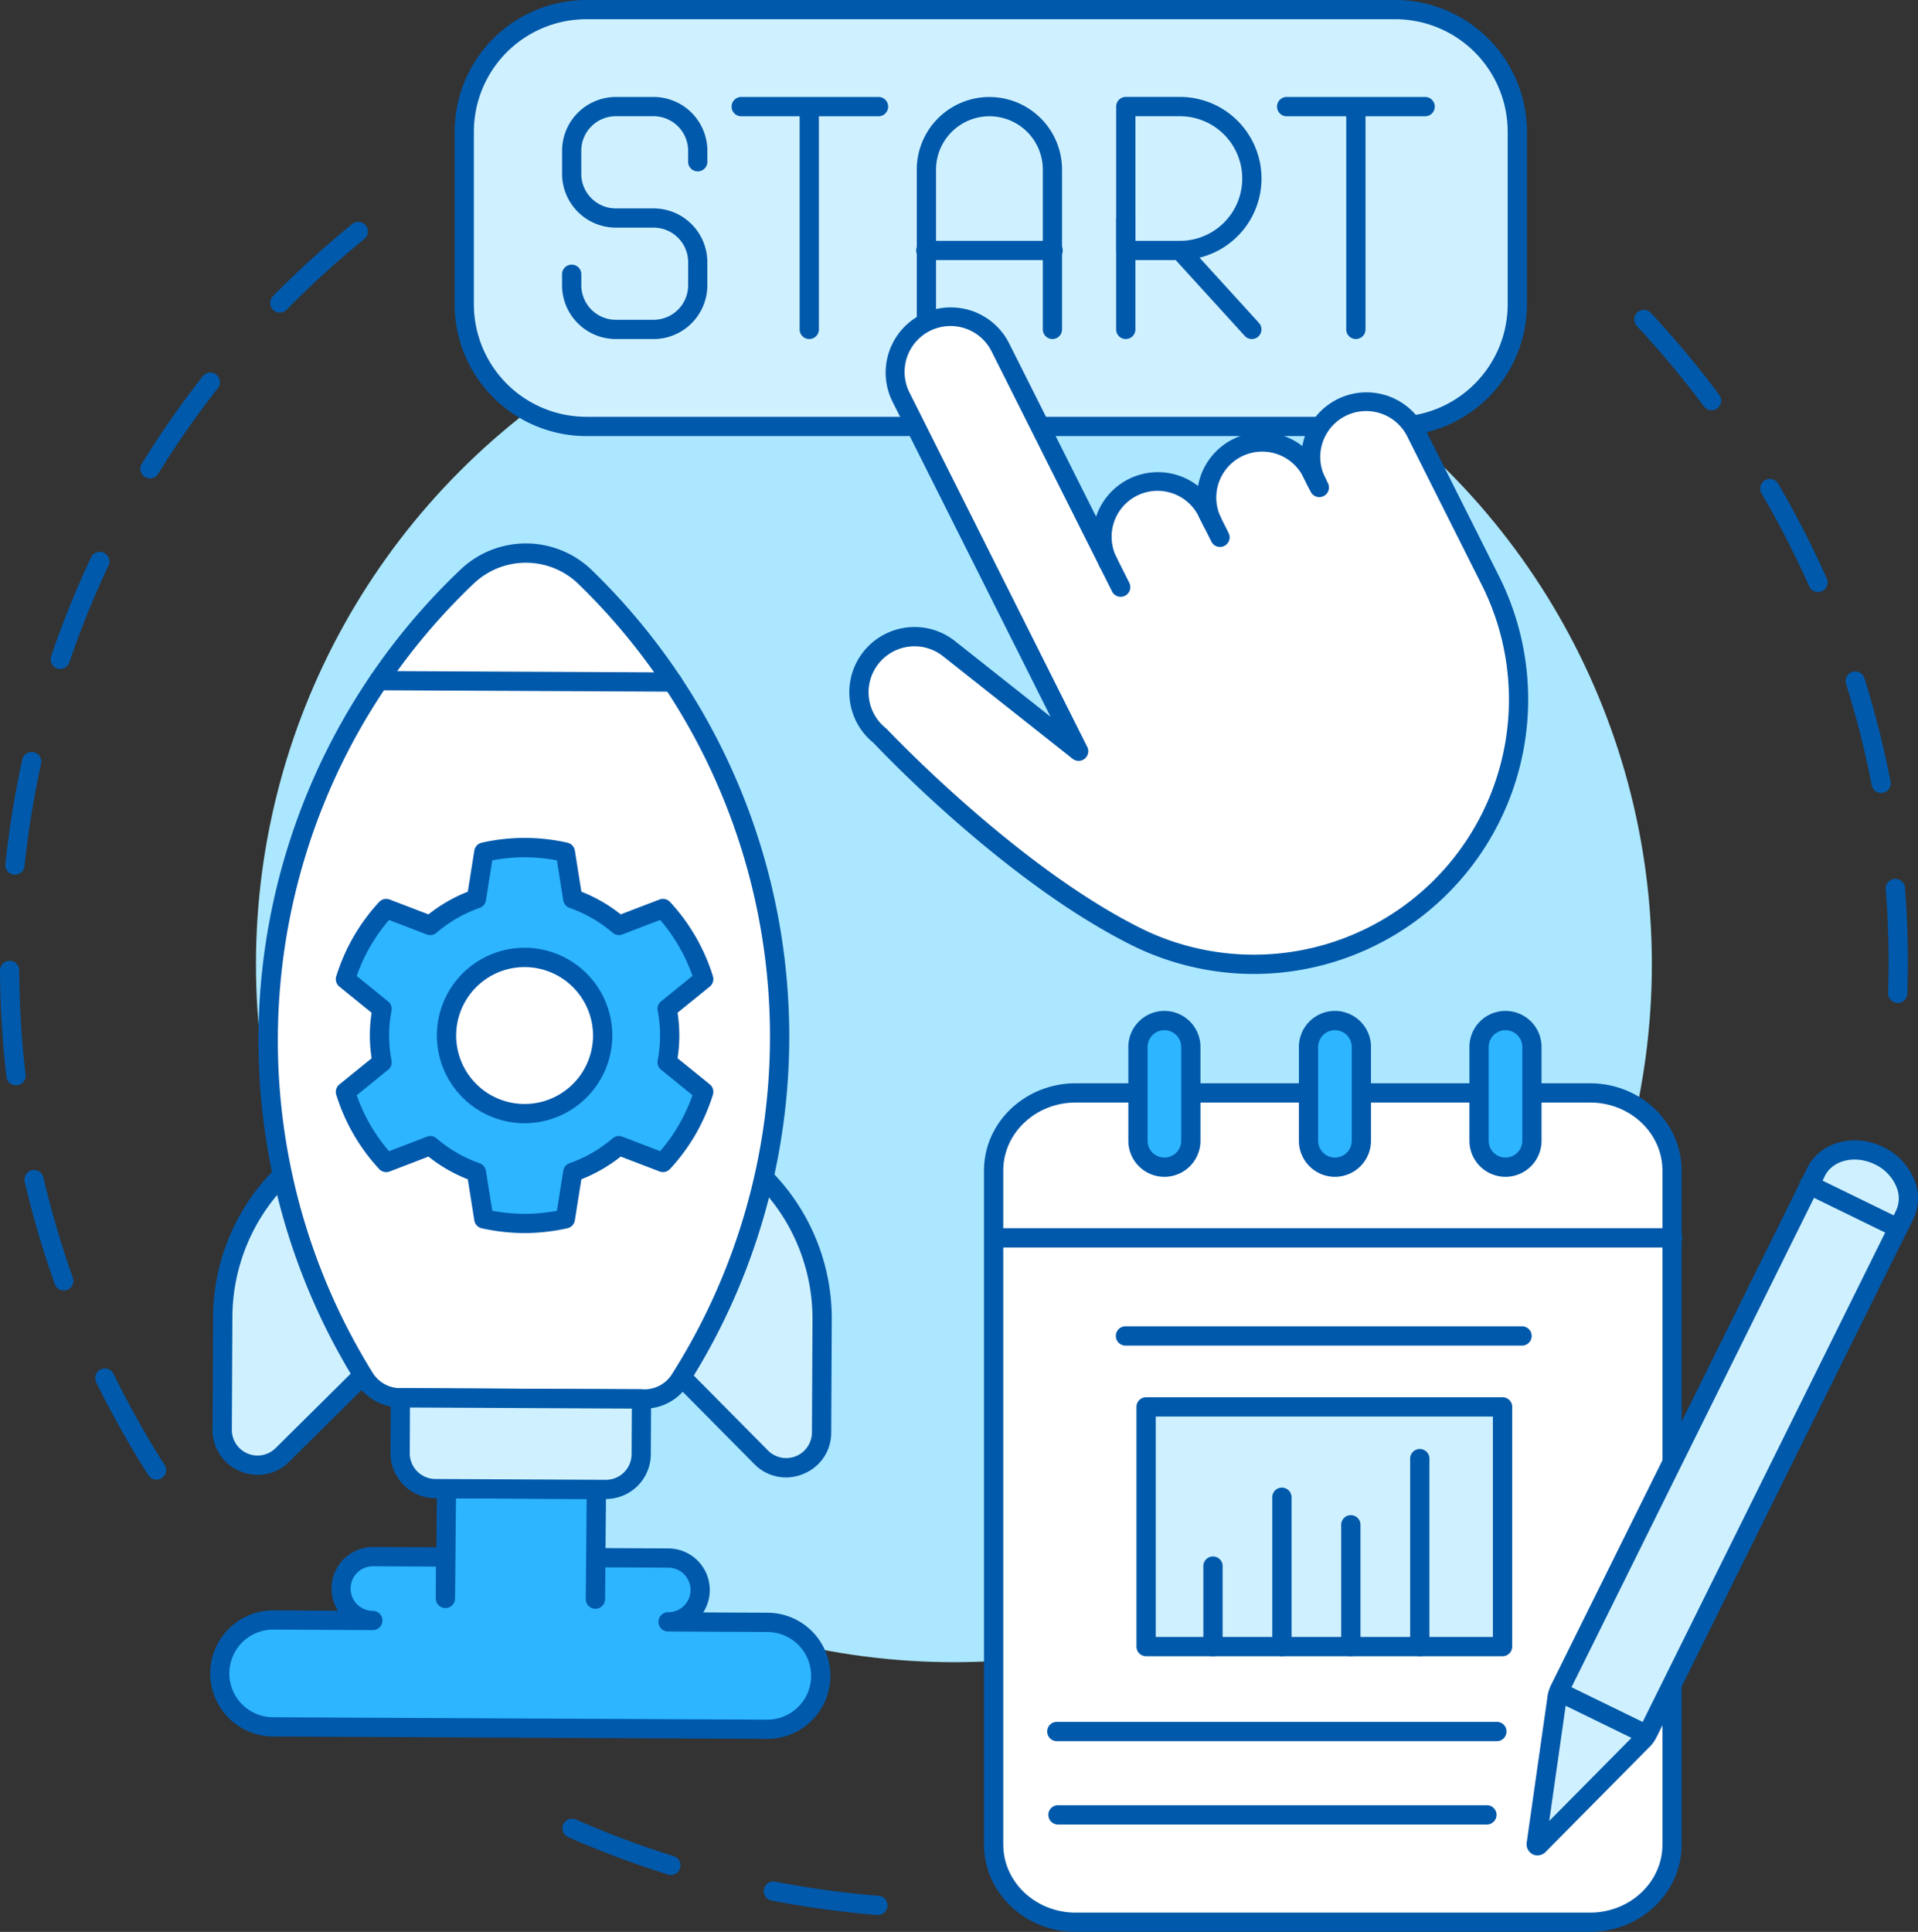
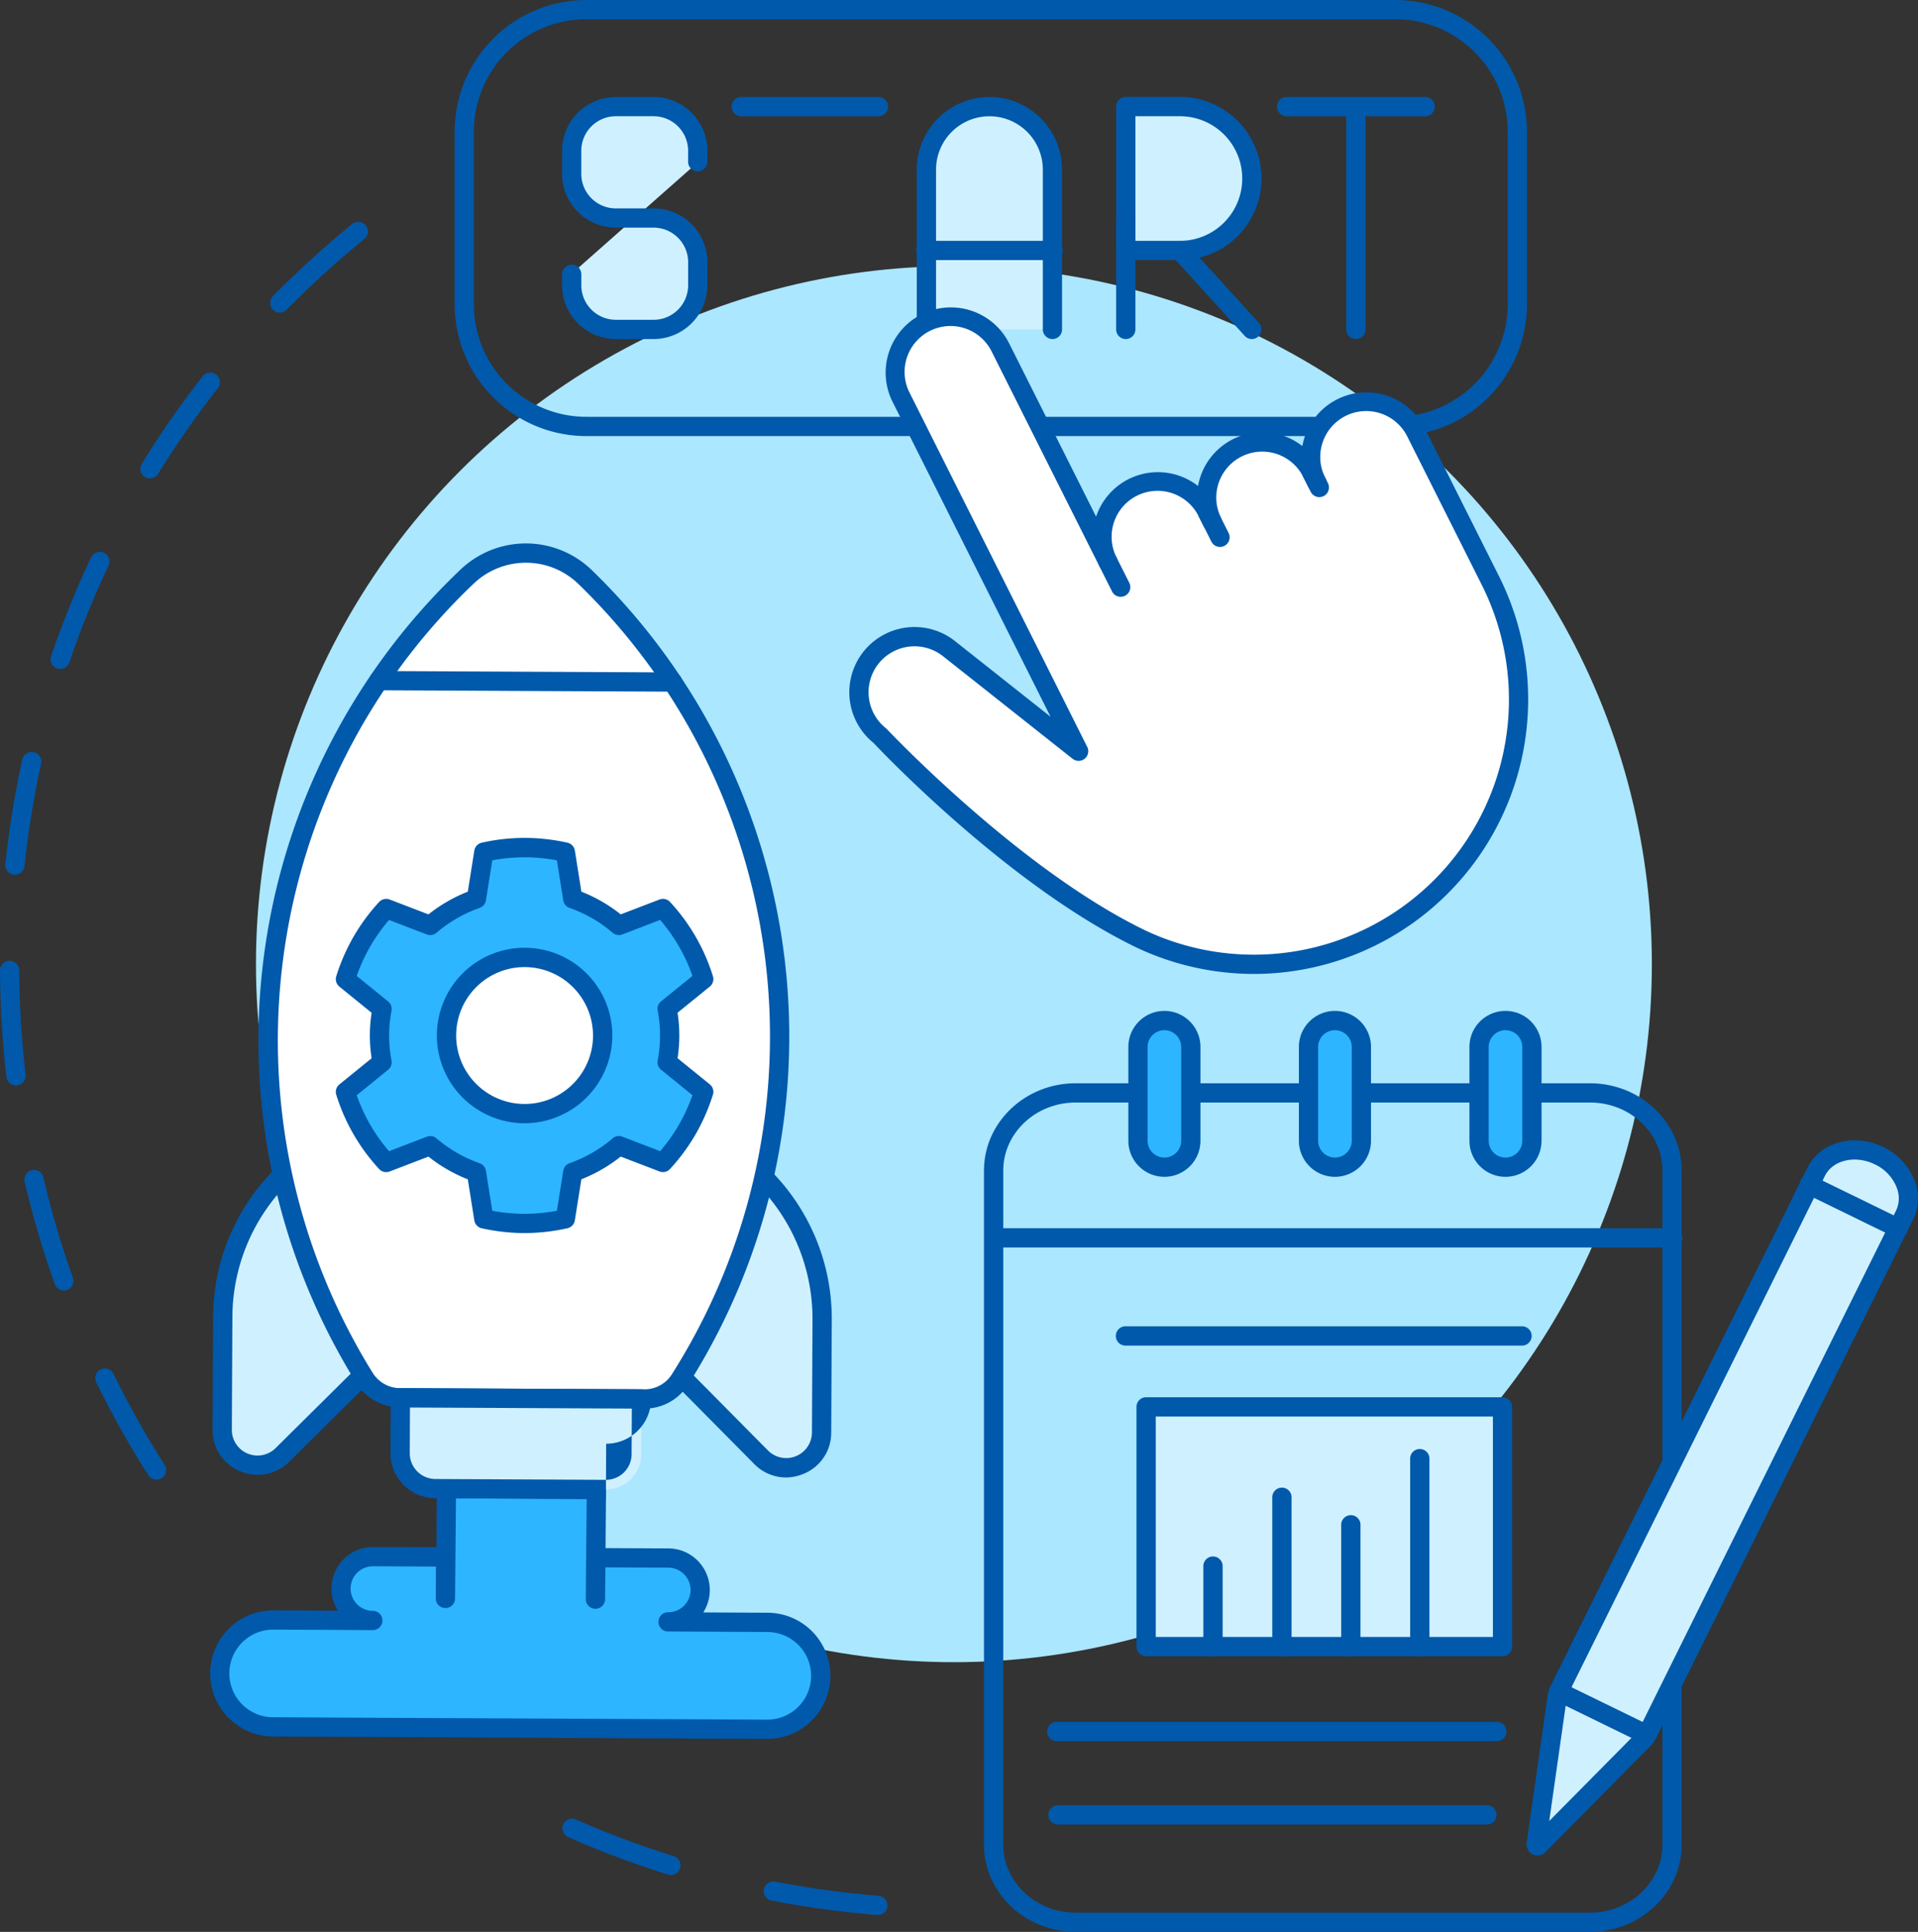
<svg xmlns="http://www.w3.org/2000/svg" id="Group_1411" data-name="Group 1411" width="377.368" height="380.062" viewBox="0 0 377.368 380.062">
  <rect x="0" y="0" width="377.368" height="380.062" fill="#333333" stroke="none" />
  <g id="Group_786" data-name="Group 786" transform="translate(0 43.729)">
    <path id="Path_2553" data-name="Path 2553" d="M1720.682,547.143a1.884,1.884,0,0,1-1.6-.873,187.9,187.9,0,0,1-10.259-18.281,1.891,1.891,0,1,1,3.4-1.664,183.955,183.955,0,0,0,10.055,17.913,1.9,1.9,0,0,1-.58,2.613A1.924,1.924,0,0,1,1720.682,547.143Zm-18.227-37.218a1.906,1.906,0,0,1-1.787-1.255,185.66,185.66,0,0,1-5.914-20.116,1.891,1.891,0,1,1,3.683-.859,181.518,181.518,0,0,0,5.791,19.7,1.9,1.9,0,0,1-1.146,2.422A1.785,1.785,0,0,1,1702.455,509.926Zm-9.421-40.355a1.888,1.888,0,0,1-1.876-1.671,189.36,189.36,0,0,1-1.269-20.928,1.9,1.9,0,0,1,1.883-1.9h.007a1.894,1.894,0,0,1,1.9,1.883,185.2,185.2,0,0,0,1.241,20.505,1.894,1.894,0,0,1-1.658,2.1A1.25,1.25,0,0,1,1693.035,469.57Zm-.2-41.44a1.8,1.8,0,0,1-.2-.014,1.892,1.892,0,0,1-1.685-2.081,188.7,188.7,0,0,1,3.356-20.7,1.9,1.9,0,0,1,3.7.812,185.975,185.975,0,0,0-3.288,20.28A1.909,1.909,0,0,1,1692.83,428.13Zm8.9-40.478a1.861,1.861,0,0,1-.607-.1,1.887,1.887,0,0,1-1.18-2.4,187.291,187.291,0,0,1,7.858-19.434,1.892,1.892,0,1,1,3.424,1.61,183.344,183.344,0,0,0-7.695,19.045A1.91,1.91,0,0,1,1701.725,387.652Zm17.661-37.49a1.86,1.86,0,0,1-.989-.28,1.893,1.893,0,0,1-.621-2.606,188.01,188.01,0,0,1,11.985-17.2,1.895,1.895,0,1,1,2.981,2.34A184.988,184.988,0,0,0,1721,349.268,1.9,1.9,0,0,1,1719.386,350.161Zm25.546-32.613a1.9,1.9,0,0,1-1.357-3.227c2.79-2.845,5.716-5.634,8.69-8.3,2.217-1.985,4.5-3.943,6.808-5.819a1.9,1.9,0,1,1,2.394,2.94c-2.258,1.835-4.5,3.759-6.671,5.7-2.913,2.613-5.778,5.348-8.513,8.138A1.89,1.89,0,0,1,1744.932,317.548Z" transform="translate(-1689.89 -299.775)" fill="#0059ab" />
  </g>
  <g id="Group_787" data-name="Group 787" transform="translate(110.707 357.812)">
    <path id="Path_2554" data-name="Path 2554" d="M1914.208,779.147a1.2,1.2,0,0,1-.157-.007c-1.405-.116-2.824-.246-4.209-.389-5.546-.573-11.119-1.4-16.562-2.449a1.893,1.893,0,0,1,.716-3.718c5.334,1.03,10.8,1.835,16.235,2.4,1.357.143,2.749.266,4.127.382a1.893,1.893,0,0,1-.15,3.779Zm-40.7-7.865a1.846,1.846,0,0,1-.566-.089,186.428,186.428,0,0,1-19.632-7.354,1.894,1.894,0,1,1,1.528-3.465,182.489,182.489,0,0,0,19.236,7.2,1.9,1.9,0,0,1-.566,3.7Z" transform="translate(-1852.183 -760.213)" fill="#0059ab" />
  </g>
  <g id="Group_788" data-name="Group 788" transform="translate(321.567 60.98)">
-     <path id="Path_2555" data-name="Path 2555" d="M2213.115,461.394h-.062a1.9,1.9,0,0,1-1.835-1.951c.061-2,.1-4.025.1-6.023,0-4.836-.191-9.721-.573-14.516a1.9,1.9,0,0,1,3.779-.3c.389,4.9.58,9.884.58,14.816,0,2.033-.034,4.1-.1,6.139A1.886,1.886,0,0,1,2213.115,461.394Zm-3.274-41.31a1.889,1.889,0,0,1-1.855-1.535,181.349,181.349,0,0,0-5.041-19.912,1.894,1.894,0,0,1,3.615-1.132,185.7,185.7,0,0,1,5.143,20.321,1.889,1.889,0,0,1-1.5,2.217A1.342,1.342,0,0,1,2209.841,420.084Zm-12.422-39.523a1.9,1.9,0,0,1-1.733-1.126,183.142,183.142,0,0,0-9.373-18.281,1.894,1.894,0,0,1,3.268-1.917,188.629,188.629,0,0,1,9.57,18.657,1.892,1.892,0,0,1-.962,2.5A1.834,1.834,0,0,1,2197.419,380.56Zm-20.935-35.772a1.9,1.9,0,0,1-1.521-.764c-1.562-2.094-3.186-4.182-4.83-6.207-2.66-3.274-5.464-6.5-8.329-9.57a1.892,1.892,0,1,1,2.769-2.578c2.92,3.138,5.778,6.426,8.5,9.768,1.678,2.067,3.336,4.2,4.925,6.33a1.888,1.888,0,0,1-1.514,3.022Z" transform="translate(-2161.298 -325.064)" fill="#0059ab" />
-   </g>
+     </g>
  <circle id="Ellipse_89" data-name="Ellipse 89" cx="137.322" cy="137.322" r="137.322" transform="translate(50.362 52.361)" fill="#abe7ff" />
  <g id="Group_846" data-name="Group 846" transform="translate(41.358 0)">
    <g id="Group_799" data-name="Group 799" transform="translate(0 106.912)">
      <g id="Group_795" data-name="Group 795">
        <g id="Group_789" data-name="Group 789" transform="translate(0.464 122.347)">
          <path id="Path_2556" data-name="Path 2556" d="M1765.839,574.53a39.692,39.692,0,0,0-11.76,28.009l-.109,22.088a6.955,6.955,0,0,0,11.849,4.973l15.832-15.689Z" transform="translate(-1752.08 -572.638)" fill="#cff1ff" />
          <path id="Path_2557" data-name="Path 2557" d="M1760.1,632.654a8.876,8.876,0,0,1-3.479-.716,8.719,8.719,0,0,1-5.423-8.2l.109-22.088a41.3,41.3,0,0,1,12.326-29.346A1.9,1.9,0,0,1,1766.3,575a37.539,37.539,0,0,0-11.2,26.672l-.109,22.088a5.056,5.056,0,0,0,8.615,3.622l15.833-15.689a1.9,1.9,0,0,1,2.667,2.695l-15.833,15.689A8.753,8.753,0,0,1,1760.1,632.654Z" transform="translate(-1751.2 -571.756)" fill="#0059ab" />
        </g>
        <g id="Group_790" data-name="Group 790" transform="translate(90.906 122.804)">
          <path id="Path_2558" data-name="Path 2558" d="M1902.665,575.2a39.662,39.662,0,0,1,11.487,28.125l-.109,22.088a6.957,6.957,0,0,1-11.9,4.864l-15.587-15.737Z" transform="translate(-1884.668 -573.308)" fill="#cff1ff" />
          <path id="Path_2559" data-name="Path 2559" d="M1906.149,633.371a8.725,8.725,0,0,1-6.228-2.64l-15.587-15.744a1.9,1.9,0,0,1,2.695-2.667l15.587,15.737a5.059,5.059,0,0,0,8.656-3.533l.109-22.088a37.547,37.547,0,0,0-10.942-26.781,1.9,1.9,0,0,1,2.695-2.667,41.307,41.307,0,0,1,12.04,29.462l-.109,22.088a8.713,8.713,0,0,1-5.5,8.145A8.941,8.941,0,0,1,1906.149,633.371Z" transform="translate(-1883.786 -572.426)" fill="#0059ab" />
        </g>
        <g id="Group_791" data-name="Group 791" transform="translate(9.528)">
          <path id="Path_2560" data-name="Path 2560" d="M1841.214,561.61a8.363,8.363,0,0,0,7.087-3.854,125.9,125.9,0,0,0-18.636-157.793,16.785,16.785,0,0,0-23.3-.116,125.907,125.907,0,0,0-20.164,157.609,8.339,8.339,0,0,0,7.047,3.922Z" transform="translate(-1765.371 -393.292)" fill="#fff" />
          <path id="Path_2561" data-name="Path 2561" d="M1840.371,562.608h-.055l-47.955-.232a10.207,10.207,0,0,1-8.65-4.816,127.665,127.665,0,0,1,20.464-159.983,18.652,18.652,0,0,1,25.921.123,127.8,127.8,0,0,1,18.909,160.174A10.149,10.149,0,0,1,1840.371,562.608Zm-23.3-166.415a14.892,14.892,0,0,0-10.287,4.127,124.01,124.01,0,0,0-19.864,155.235,6.4,6.4,0,0,0,5.45,3.029l47.955.232h0a6.371,6.371,0,0,0,5.478-2.981,124,124,0,0,0-18.356-155.419A14.835,14.835,0,0,0,1817.075,396.193Z" transform="translate(-1764.488 -392.4)" fill="#0059ab" />
        </g>
        <g id="Group_792" data-name="Group 792" transform="translate(0 184.062)">
          <path id="Path_2562" data-name="Path 2562" d="M1847.718,712.262l13.227.061a10.515,10.515,0,1,0,.1-21.03l-19.55-.1a6.285,6.285,0,0,0,4.461-1.814,6.285,6.285,0,0,0-4.4-10.744l-14.264-.068-.082,8.158.191-21.6-29.5-.143-.191,21.6.041-8.158-14.264-.068a6.342,6.342,0,0,0-4.461,1.815,6.285,6.285,0,0,0,4.4,10.744l-19.55-.1a10.515,10.515,0,1,0-.1,21.03l13.227.061Z" transform="translate(-1751.407 -663.107)" fill="#2db5ff" />
          <path id="Path_2563" data-name="Path 2563" d="M1860.113,713.35h-.061l-97.185-.471a12.422,12.422,0,0,1-12.347-12.47,12.414,12.414,0,0,1,12.408-12.347h.061l12.654.061a8.18,8.18,0,0,1,1.167-10.164,8.231,8.231,0,0,1,5.8-2.367l12.408.061.1-11.549a1.907,1.907,0,0,1,1.9-1.876l29.5.143a1.869,1.869,0,0,1,1.337.566,1.888,1.888,0,0,1,.546,1.344l-.1,11.535,12.374.061a8.183,8.183,0,0,1,6.849,12.592l12.64.061a12.408,12.408,0,0,1-.055,24.816Zm-97.185-21.5a8.622,8.622,0,0,0-.041,17.245l97.185.471h.041a8.622,8.622,0,0,0,.034-17.245l-19.55-.1h0a1.893,1.893,0,1,1,.02-3.786h0a4.379,4.379,0,0,0,4.413-4.359,4.394,4.394,0,0,0-4.372-4.413l-12.381-.061-.068,6.276a1.9,1.9,0,0,1-1.9,1.876h-.02a1.9,1.9,0,0,1-1.876-1.91l.177-19.693-25.717-.123-.177,19.707a1.892,1.892,0,0,1-1.9,1.876h-.014a1.9,1.9,0,0,1-1.883-1.9l.027-6.262-12.367-.061h-.021a4.418,4.418,0,0,0-3.1,1.276,4.389,4.389,0,0,0,3.083,7.5,1.893,1.893,0,0,1-.014,3.786h-.007l-19.55-.1Z" transform="translate(-1750.52 -662.23)" fill="#0059ab" />
        </g>
        <g id="Group_793" data-name="Group 793" transform="translate(35.471 166.183)">
          <path id="Path_2564" data-name="Path 2564" d="M1805.344,638.81l-.055,10.873a6.955,6.955,0,0,0,6.917,6.992l33.534.164a6.955,6.955,0,0,0,6.985-6.924l.055-10.873Z" transform="translate(-1803.4 -636.907)" fill="#cff1ff" />
-           <path id="Path_2565" data-name="Path 2565" d="M1844.9,657.835h-.041l-33.534-.164a8.861,8.861,0,0,1-8.807-8.9l.055-10.873a1.886,1.886,0,0,1,1.9-1.883l47.436.232a1.9,1.9,0,0,1,1.883,1.9l-.055,10.873a8.838,8.838,0,0,1-8.84,8.806Zm-38.548-18.009-.041,8.977a5.069,5.069,0,0,0,5.034,5.089l33.534.164a5.065,5.065,0,0,0,5.082-5.041l.041-8.977Z" transform="translate(-1802.52 -636.02)" fill="#0059ab" />
+           <path id="Path_2565" data-name="Path 2565" d="M1844.9,657.835h-.041l-33.534-.164a8.861,8.861,0,0,1-8.807-8.9l.055-10.873a1.886,1.886,0,0,1,1.9-1.883l47.436.232a1.9,1.9,0,0,1,1.883,1.9a8.838,8.838,0,0,1-8.84,8.806Zm-38.548-18.009-.041,8.977a5.069,5.069,0,0,0,5.034,5.089l33.534.164a5.065,5.065,0,0,0,5.082-5.041l.041-8.977Z" transform="translate(-1802.52 -636.02)" fill="#0059ab" />
        </g>
        <g id="Group_794" data-name="Group 794" transform="translate(31.29 25.096)">
          <path id="Path_2566" data-name="Path 2566" d="M1799.16,431.96l57.8.28Z" transform="translate(-1797.27 -430.07)" fill="#fff" />
          <path id="Path_2567" data-name="Path 2567" d="M1856.077,433.256h-.007l-57.8-.28a1.893,1.893,0,0,1,.014-3.786h.007l57.8.28a1.893,1.893,0,0,1-.014,3.786Z" transform="translate(-1796.39 -429.19)" fill="#0059ab" />
        </g>
      </g>
      <g id="Group_798" data-name="Group 798" transform="translate(24.715 57.928)">
        <g id="Group_796" data-name="Group 796">
          <path id="Path_2568" data-name="Path 2568" d="M1853.324,517.1a28.263,28.263,0,0,0-.5-5.246l7.2-5.839a36.328,36.328,0,0,0-8.022-13.9l-8.663,3.322a28.452,28.452,0,0,0-9.086-5.239l-1.453-9.168a36.183,36.183,0,0,0-16.044,0L1815.3,490.2a28.577,28.577,0,0,0-9.086,5.239l-8.663-3.322a36.329,36.329,0,0,0-8.022,13.9l7.2,5.839a28.907,28.907,0,0,0-.5,5.246,28.253,28.253,0,0,0,.5,5.246l-7.2,5.839a36.288,36.288,0,0,0,8.022,13.9l8.663-3.322A28.451,28.451,0,0,0,1815.3,544l1.453,9.168a36.183,36.183,0,0,0,16.044,0l1.453-9.168a28.577,28.577,0,0,0,9.086-5.239l8.663,3.322a36.286,36.286,0,0,0,8.022-13.9l-7.2-5.839A28.263,28.263,0,0,0,1853.324,517.1Z" transform="translate(-1787.635 -478.213)" fill="#2db5ff" />
          <path id="Path_2569" data-name="Path 2569" d="M1823.893,555.064a39.38,39.38,0,0,1-8.431-.941,1.9,1.9,0,0,1-1.46-1.555l-1.282-8.077a30.09,30.09,0,0,1-7.742-4.468l-7.633,2.926a1.891,1.891,0,0,1-2.074-.491,38.052,38.052,0,0,1-8.431-14.6,1.89,1.89,0,0,1,.614-2.04l6.344-5.143a28.953,28.953,0,0,1,0-8.95l-6.344-5.143a1.89,1.89,0,0,1-.614-2.04,38.147,38.147,0,0,1,8.431-14.611,1.906,1.906,0,0,1,2.074-.491l7.633,2.926a30.287,30.287,0,0,1,7.742-4.468l1.282-8.077a1.9,1.9,0,0,1,1.46-1.555,38.228,38.228,0,0,1,16.862,0,1.9,1.9,0,0,1,1.46,1.555l1.282,8.077a30.087,30.087,0,0,1,7.742,4.468l7.633-2.926a1.891,1.891,0,0,1,2.074.491,38.053,38.053,0,0,1,8.431,14.6,1.89,1.89,0,0,1-.614,2.04l-6.344,5.143a28.953,28.953,0,0,1,0,8.95l6.344,5.143a1.89,1.89,0,0,1,.614,2.04,39.41,39.41,0,0,1-3.4,7.776,38.608,38.608,0,0,1-5.034,6.828,1.893,1.893,0,0,1-2.074.491l-7.633-2.926a30.287,30.287,0,0,1-7.742,4.468l-1.282,8.077a1.9,1.9,0,0,1-1.46,1.555A39.06,39.06,0,0,1,1823.893,555.064Zm-6.358-4.386a35.092,35.092,0,0,0,6.358.6,34.428,34.428,0,0,0,6.358-.6l1.248-7.872a1.891,1.891,0,0,1,1.241-1.487,26.513,26.513,0,0,0,8.479-4.891,1.889,1.889,0,0,1,1.91-.327l7.435,2.851a34.026,34.026,0,0,0,6.358-11.01l-6.18-5.014a1.89,1.89,0,0,1-.669-1.821,25.794,25.794,0,0,0,0-9.809,1.884,1.884,0,0,1,.669-1.814l6.18-5.014a34.027,34.027,0,0,0-6.358-11.01l-7.435,2.851a1.9,1.9,0,0,1-1.91-.327,26.458,26.458,0,0,0-8.479-4.891,1.9,1.9,0,0,1-1.241-1.487l-1.248-7.872a35.033,35.033,0,0,0-6.358-.6,34.376,34.376,0,0,0-6.358.6l-1.248,7.872a1.891,1.891,0,0,1-1.241,1.487,26.51,26.51,0,0,0-8.479,4.891,1.907,1.907,0,0,1-1.91.334l-7.435-2.851a34.154,34.154,0,0,0-6.358,11.017l6.18,5.014a1.883,1.883,0,0,1,.668,1.814,25.794,25.794,0,0,0,0,9.809,1.883,1.883,0,0,1-.668,1.814l-6.18,5.014a34.026,34.026,0,0,0,6.358,11.01l7.435-2.851a1.889,1.889,0,0,1,1.91.327,26.585,26.585,0,0,0,8.479,4.891,1.9,1.9,0,0,1,1.241,1.487Z" transform="translate(-1786.752 -477.32)" fill="#0059ab" />
        </g>
        <g id="Group_797" data-name="Group 797" transform="translate(19.883 21.617)">
          <circle id="Ellipse_90" data-name="Ellipse 90" cx="15.362" cy="15.362" r="15.362" transform="translate(1.896 1.903)" fill="#fff" />
          <path id="Path_2570" data-name="Path 2570" d="M1833.158,543.526a17.258,17.258,0,1,1,17.258-17.258A17.278,17.278,0,0,1,1833.158,543.526Zm0-30.717a13.465,13.465,0,1,0,13.465,13.465A13.48,13.48,0,0,0,1833.158,512.81Z" transform="translate(-1815.9 -509.01)" fill="#0059ab" />
        </g>
      </g>
    </g>
    <g id="Group_823" data-name="Group 823" transform="translate(48.091)">
      <g id="Group_816" data-name="Group 816">
        <g id="Group_800" data-name="Group 800">
-           <path id="Path_2571" data-name="Path 2571" d="M2006.965,320.444H1847.808a24.015,24.015,0,0,1-24.018-24.018V262.448a24.015,24.015,0,0,1,24.018-24.018h159.157a24.015,24.015,0,0,1,24.018,24.018v33.977A24.015,24.015,0,0,1,2006.965,320.444Z" transform="translate(-1821.9 -236.547)" fill="#cff1ff" />
          <path id="Path_2572" data-name="Path 2572" d="M2006.085,321.463H1846.928a25.939,25.939,0,0,1-25.908-25.908V261.578a25.939,25.939,0,0,1,25.908-25.908h159.157A25.945,25.945,0,0,1,2032,261.578v33.977A25.94,25.94,0,0,1,2006.085,321.463Zm-159.157-82.014a22.149,22.149,0,0,0-22.122,22.122v33.977a22.149,22.149,0,0,0,22.122,22.122h159.157a22.148,22.148,0,0,0,22.122-22.122V261.571a22.148,22.148,0,0,0-22.122-22.122H1846.928Z" transform="translate(-1821.02 -235.67)" fill="#0059ab" />
        </g>
        <g id="Group_815" data-name="Group 815" transform="translate(21.133 19.073)">
          <g id="Group_801" data-name="Group 801" transform="translate(0 0.007)">
            <path id="Path_2573" data-name="Path 2573" d="M1854.78,299.3v2.272a8.684,8.684,0,0,0,8.684,8.684h7.428a8.684,8.684,0,0,0,8.684-8.684v-4.543a8.684,8.684,0,0,0-8.684-8.684h-7.428a8.684,8.684,0,0,1-8.684-8.684v-4.543a8.684,8.684,0,0,1,8.684-8.684h7.428a8.684,8.684,0,0,1,8.684,8.684v2.272Z" transform="translate(-1852.884 -264.527)" fill="#cff1ff" />
            <path id="Path_2574" data-name="Path 2574" d="M1870.009,311.26h-7.429A10.594,10.594,0,0,1,1852,300.68v-2.272a1.9,1.9,0,0,1,3.793,0v2.272a6.8,6.8,0,0,0,6.794,6.794h7.429a6.8,6.8,0,0,0,6.794-6.794v-4.543a6.8,6.8,0,0,0-6.794-6.794h-7.429a10.594,10.594,0,0,1-10.58-10.58V274.22a10.594,10.594,0,0,1,10.58-10.58h7.429a10.594,10.594,0,0,1,10.58,10.58v2.272a1.9,1.9,0,0,1-3.793,0V274.22a6.8,6.8,0,0,0-6.794-6.794h-7.429a6.8,6.8,0,0,0-6.794,6.794v4.543a6.8,6.8,0,0,0,6.794,6.794h7.429a10.594,10.594,0,0,1,10.58,10.58v4.543A10.59,10.59,0,0,1,1870.009,311.26Z" transform="translate(-1852 -263.64)" fill="#0059ab" />
          </g>
          <g id="Group_804" data-name="Group 804" transform="translate(33.248 0.007)">
            <g id="Group_802" data-name="Group 802">
              <path id="Path_2575" data-name="Path 2575" d="M1903.51,266.42h0Z" transform="translate(-1901.62 -264.524)" fill="#fff" />
              <path id="Path_2576" data-name="Path 2576" d="M1929.642,267.433h-27.006a1.9,1.9,0,0,1,0-3.793h27.006a1.9,1.9,0,1,1,0,3.793Z" transform="translate(-1900.74 -263.64)" fill="#0059ab" />
            </g>
            <g id="Group_803" data-name="Group 803" transform="translate(13.5)">
              <path id="Path_2577" data-name="Path 2577" d="M1923.31,266.42v0Z" transform="translate(-1921.414 -264.524)" fill="#fff" />
-               <path id="Path_2578" data-name="Path 2578" d="M1922.426,311.26a1.9,1.9,0,0,1-1.9-1.9V265.536a1.9,1.9,0,0,1,3.793,0v43.828A1.9,1.9,0,0,1,1922.426,311.26Z" transform="translate(-1920.53 -263.64)" fill="#0059ab" />
            </g>
          </g>
          <g id="Group_807" data-name="Group 807" transform="translate(140.794 0.007)">
            <g id="Group_805" data-name="Group 805">
              <path id="Path_2579" data-name="Path 2579" d="M2061.18,266.42h0Z" transform="translate(-2059.284 -264.524)" fill="#fff" />
              <path id="Path_2580" data-name="Path 2580" d="M2087.3,267.433H2060.3a1.9,1.9,0,1,1,0-3.793H2087.3a1.9,1.9,0,1,1,0,3.793Z" transform="translate(-2058.4 -263.64)" fill="#0059ab" />
            </g>
            <g id="Group_806" data-name="Group 806" transform="translate(13.5)">
              <path id="Path_2581" data-name="Path 2581" d="M2080.97,266.42v0Z" transform="translate(-2079.074 -264.524)" fill="#fff" />
              <path id="Path_2582" data-name="Path 2582" d="M2080.086,311.26a1.9,1.9,0,0,1-1.9-1.9V265.536a1.9,1.9,0,0,1,3.793,0v43.828A1.892,1.892,0,0,1,2080.086,311.26Z" transform="translate(-2078.19 -263.64)" fill="#0059ab" />
            </g>
          </g>
          <g id="Group_810" data-name="Group 810" transform="translate(69.797 0.014)">
            <g id="Group_808" data-name="Group 808">
              <path id="Path_2583" data-name="Path 2583" d="M1957.1,310.248V278.821a12.4,12.4,0,0,1,12.4-12.4h0a12.4,12.4,0,0,1,12.4,12.4v31.433h-24.8Z" transform="translate(-1955.203 -264.53)" fill="#cff1ff" />
              <path id="Path_2584" data-name="Path 2584" d="M1981.019,311.263a1.9,1.9,0,0,1-1.9-1.9V277.941a10.505,10.505,0,0,0-21.01,0v31.433a1.9,1.9,0,0,1-3.793,0V277.941a14.291,14.291,0,1,1,28.582,0v31.433A1.879,1.879,0,0,1,1981.019,311.263Z" transform="translate(-1954.32 -263.65)" fill="#0059ab" />
            </g>
            <g id="Group_809" data-name="Group 809" transform="translate(0 28.288)">
-               <path id="Path_2585" data-name="Path 2585" d="M1957.1,307.91h0Z" transform="translate(-1955.204 -306.007)" fill="#fff" />
              <path id="Path_2586" data-name="Path 2586" d="M1981.019,308.913h-24.8a1.9,1.9,0,1,1,0-3.793h24.8a1.9,1.9,0,1,1,0,3.793Z" transform="translate(-1954.32 -305.12)" fill="#0059ab" />
            </g>
          </g>
          <g id="Group_814" data-name="Group 814" transform="translate(109.02)">
            <g id="Group_811" data-name="Group 811" transform="translate(0.007)">
              <path id="Path_2587" data-name="Path 2587" d="M2025.258,294.722H2014.61v-28.3h10.648a14.147,14.147,0,0,1,14.148,14.148h0A14.153,14.153,0,0,1,2025.258,294.722Z" transform="translate(-2012.714 -264.517)" fill="#cff1ff" />
              <path id="Path_2588" data-name="Path 2588" d="M2024.375,295.725h-10.648a1.9,1.9,0,0,1-1.9-1.9v-28.3a1.9,1.9,0,0,1,1.9-1.9h10.648a16.047,16.047,0,0,1,0,32.095Zm-8.759-3.786h8.759a12.258,12.258,0,0,0,0-24.516h-8.759Z" transform="translate(-2011.83 -263.63)" fill="#0059ab" />
            </g>
            <g id="Group_812" data-name="Group 812" transform="translate(0 22.408)">
              <path id="Path_2589" data-name="Path 2589" d="M2014.6,320.686v0Z" transform="translate(-2012.704 -297.364)" fill="#fff" />
              <path id="Path_2590" data-name="Path 2590" d="M2013.716,321.7a1.9,1.9,0,0,1-1.9-1.9V298.376a1.9,1.9,0,1,1,3.792,0V319.8A1.892,1.892,0,0,1,2013.716,321.7Z" transform="translate(-2011.82 -296.48)" fill="#0059ab" />
            </g>
            <g id="Group_813" data-name="Group 813" transform="translate(10.66 28.307)">
              <path id="Path_2591" data-name="Path 2591" d="M2030.22,307.91l14.148,15.532Z" transform="translate(-2028.328 -306.012)" fill="#fff" />
              <path id="Path_2592" data-name="Path 2592" d="M2043.486,324.447a1.886,1.886,0,0,1-1.4-.621l-14.148-15.532a1.893,1.893,0,1,1,2.8-2.551l14.148,15.532a1.9,1.9,0,0,1-.123,2.674A1.871,1.871,0,0,1,2043.486,324.447Z" transform="translate(-2027.447 -305.127)" fill="#0059ab" />
            </g>
          </g>
        </g>
      </g>
      <g id="Group_822" data-name="Group 822" transform="translate(77.681 60.468)">
        <g id="Group_818" data-name="Group 818">
          <g id="Group_817" data-name="Group 817">
            <path id="Path_2593" data-name="Path 2593" d="M1993.294,449.546c-25.43-12.224-51.488-40.042-51.488-40.042a10.931,10.931,0,1,1,13.561-17.149l25.5,20.185h0l-34.919-69.592a10.934,10.934,0,1,1,19.543-9.809l21.187,42.225a10.934,10.934,0,1,1,19.543-9.809l.982,1.958a10.933,10.933,0,1,1,19.543-9.809l.982,1.958a10.934,10.934,0,1,1,19.543-9.809l14.612,29.114a52.1,52.1,0,0,1-68.589,70.581Z" transform="translate(-1935.774 -325.202)" fill="#fff" />
            <path id="Path_2594" data-name="Path 2594" d="M2014.505,455.453a54.236,54.236,0,0,1-22.886-5.082c-.007,0-.014-.007-.021-.007-24.946-11.992-49.953-38.227-51.952-40.349a12.829,12.829,0,0,1,16.03-20.034l18.793,14.877-31.085-61.952a12.829,12.829,0,1,1,22.934-11.508l17.108,34.087a12.826,12.826,0,0,1,20.055-6.03,12.829,12.829,0,0,1,20.526-7.851,12.823,12.823,0,0,1,24.087-3.493l14.611,29.114a54.015,54.015,0,0,1-48.2,78.228Zm-21.276-8.506a50.133,50.133,0,0,0,43.739-.621,50.208,50.208,0,0,0,22.347-67.4L2044.7,349.817a9.036,9.036,0,1,0-16.153,8.1,1.9,1.9,0,1,1-3.39,1.7l-.982-1.958a9.036,9.036,0,0,0-16.16,8.09l.007.02a1.9,1.9,0,0,1-3.39,1.7h0l-.982-1.958a9.036,9.036,0,1,0-16.153,8.1,1.9,1.9,0,0,1-3.39,1.7c0-.007-.007-.007-.007-.014l-21.181-42.211a9.036,9.036,0,1,0-16.153,8.1l34.885,69.537a1.822,1.822,0,0,1,.225.737,1.9,1.9,0,0,1-2.122,2.06,1.965,1.965,0,0,1-1-.437l-25.444-20.137a9.042,9.042,0,0,0-11.221,14.182,1.839,1.839,0,0,1,.2.191C1942.573,407.6,1968.427,435.016,1993.229,446.947Z" transform="translate(-1934.898 -324.315)" fill="#0059ab" />
          </g>
        </g>
        <g id="Group_819" data-name="Group 819" transform="translate(68.553 38.452)">
          <path id="Path_2595" data-name="Path 2595" d="M2040.626,388.364l-2.456-4.884Z" transform="translate(-2036.277 -381.573)" fill="#fff" />
          <path id="Path_2596" data-name="Path 2596" d="M2039.743,389.365a1.882,1.882,0,0,1-1.692-1.044l-2.456-4.891a1.9,1.9,0,0,1,3.39-1.7l2.456,4.891a1.891,1.891,0,0,1-1.7,2.742Z" transform="translate(-2035.394 -380.684)" fill="#0059ab" />
        </g>
        <g id="Group_820" data-name="Group 820" transform="translate(49.016 48.261)">
          <path id="Path_2597" data-name="Path 2597" d="M2009.53,397.85l2.456,4.884Z" transform="translate(-2007.637 -395.95)" fill="#fff" />
          <path id="Path_2598" data-name="Path 2598" d="M2011.1,403.745a1.882,1.882,0,0,1-1.692-1.044l-2.456-4.891a1.9,1.9,0,1,1,3.39-1.7L2012.8,401a1.9,1.9,0,0,1-.846,2.544A2,2,0,0,1,2011.1,403.745Z" transform="translate(-2006.754 -395.064)" fill="#0059ab" />
        </g>
        <g id="Group_821" data-name="Group 821" transform="translate(89.078 30.607)">
          <path id="Path_2599" data-name="Path 2599" d="M2068.26,371.96l1.473,2.933Z" transform="translate(-2066.367 -370.067)" fill="#fff" />
          <path id="Path_2600" data-name="Path 2600" d="M2068.851,375.907a1.883,1.883,0,0,1-1.692-1.044l-1.473-2.933a1.9,1.9,0,1,1,3.39-1.7l1.473,2.933a1.9,1.9,0,0,1-.846,2.544A2,2,0,0,1,2068.851,375.907Z" transform="translate(-2065.484 -369.184)" fill="#0059ab" />
        </g>
      </g>
    </g>
    <g id="Group_845" data-name="Group 845" transform="translate(152.24 198.878)">
      <g id="Group_830" data-name="Group 830">
        <g id="Group_824" data-name="Group 824" transform="translate(0 14.236)">
-           <path id="Path_2601" data-name="Path 2601" d="M2093.822,714.025H1992.613c-8.909,0-16.133-6.835-16.133-15.266V566.136c0-8.431,7.224-15.266,16.133-15.266h101.209c8.909,0,16.133,6.835,16.133,15.266V698.758C2109.961,707.19,2102.738,714.025,2093.822,714.025Z" transform="translate(-1974.583 -548.974)" fill="#fff" />
          <path id="Path_2602" data-name="Path 2602" d="M2092.938,715.037H1991.729c-9.939,0-18.029-7.7-18.029-17.163V565.253c0-9.461,8.09-17.163,18.029-17.163h101.209c9.939,0,18.029,7.7,18.029,17.163V697.875C2110.967,707.336,2102.884,715.037,2092.938,715.037Zm-101.2-163.161c-7.851,0-14.243,6-14.243,13.377V697.875c0,7.374,6.392,13.377,14.243,13.377h101.209c7.852,0,14.243-6,14.243-13.377V565.253c0-7.374-6.392-13.377-14.243-13.377Z" transform="translate(-1973.7 -548.09)" fill="#0059ab" />
        </g>
        <g id="Group_828" data-name="Group 828" transform="translate(28.404)">
          <g id="Group_825" data-name="Group 825">
            <path id="Path_2603" data-name="Path 2603" d="M2023.315,558.858h0a5.2,5.2,0,0,1-5.2-5.2V535.208a5.2,5.2,0,0,1,5.2-5.2h0a5.2,5.2,0,0,1,5.2,5.2V553.66A5.211,5.211,0,0,1,2023.315,558.858Z" transform="translate(-2016.22 -528.107)" fill="#2db5ff" />
            <path id="Path_2604" data-name="Path 2604" d="M2022.434,559.86a7.1,7.1,0,0,1-7.094-7.094V534.314a7.094,7.094,0,1,1,14.189,0v18.452A7.1,7.1,0,0,1,2022.434,559.86Zm0-28.848a3.31,3.31,0,0,0-3.308,3.3v18.452a3.308,3.308,0,0,0,6.617,0V534.314A3.314,3.314,0,0,0,2022.434,531.013Z" transform="translate(-2015.34 -527.22)" fill="#0059ab" />
          </g>
          <g id="Group_826" data-name="Group 826" transform="translate(33.555)">
            <path id="Path_2605" data-name="Path 2605" d="M2072.5,558.858h0a5.2,5.2,0,0,1-5.2-5.2V535.208a5.2,5.2,0,0,1,5.2-5.2h0a5.2,5.2,0,0,1,5.2,5.2V553.66A5.211,5.211,0,0,1,2072.5,558.858Z" transform="translate(-2065.411 -528.107)" fill="#2db5ff" />
            <path id="Path_2606" data-name="Path 2606" d="M2071.624,559.86a7.1,7.1,0,0,1-7.094-7.094V534.314a7.094,7.094,0,1,1,14.188,0v18.452A7.1,7.1,0,0,1,2071.624,559.86Zm0-28.848a3.31,3.31,0,0,0-3.308,3.3v18.452a3.308,3.308,0,0,0,6.617,0V534.314A3.315,3.315,0,0,0,2071.624,531.013Z" transform="translate(-2064.53 -527.22)" fill="#0059ab" />
          </g>
          <g id="Group_827" data-name="Group 827" transform="translate(67.109)">
            <path id="Path_2607" data-name="Path 2607" d="M2121.695,558.858h0a5.2,5.2,0,0,1-5.2-5.2V535.208a5.2,5.2,0,0,1,5.2-5.2h0a5.2,5.2,0,0,1,5.2,5.2V553.66A5.207,5.207,0,0,1,2121.695,558.858Z" transform="translate(-2114.601 -528.107)" fill="#2db5ff" />
            <path id="Path_2608" data-name="Path 2608" d="M2120.814,559.86a7.1,7.1,0,0,1-7.094-7.094V534.314a7.094,7.094,0,1,1,14.188,0v18.452A7.1,7.1,0,0,1,2120.814,559.86Zm0-28.848a3.31,3.31,0,0,0-3.308,3.3v18.452a3.308,3.308,0,0,0,6.617,0V534.314A3.314,3.314,0,0,0,2120.814,531.013Z" transform="translate(-2113.72 -527.22)" fill="#0059ab" />
          </g>
        </g>
        <g id="Group_829" data-name="Group 829" transform="translate(0.832 42.75)">
          <path id="Path_2609" data-name="Path 2609" d="M1977.7,592.67h0Z" transform="translate(-1975.804 -590.774)" fill="#fff" />
          <path id="Path_2610" data-name="Path 2610" d="M2109.465,593.683H1976.816a1.9,1.9,0,0,1,0-3.793h132.649a1.9,1.9,0,1,1,0,3.793Z" transform="translate(-1974.92 -589.89)" fill="#0059ab" />
        </g>
      </g>
      <g id="Group_831" data-name="Group 831" transform="translate(26.058 62.048)">
        <path id="Path_2611" data-name="Path 2611" d="M2014.69,620.96h0Z" transform="translate(-2012.787 -619.064)" fill="#fff" />
        <path id="Path_2612" data-name="Path 2612" d="M2091.813,621.973H2013.8a1.9,1.9,0,1,1,0-3.793h78.016a1.9,1.9,0,0,1,0,3.793Z" transform="translate(-2011.9 -618.18)" fill="#0059ab" />
      </g>
      <g id="Group_838" data-name="Group 838" transform="translate(30.007 76.011)">
        <g id="Group_832" data-name="Group 832">
          <rect id="Rectangle_4" data-name="Rectangle 4" width="70.124" height="47.15" transform="translate(1.896 1.896)" fill="#cff1ff" />
          <path id="Path_2613" data-name="Path 2613" d="M2089.71,689.592h-70.124a1.9,1.9,0,0,1-1.9-1.9v-47.15a1.9,1.9,0,0,1,1.9-1.9h70.124a1.9,1.9,0,0,1,1.9,1.9V687.7A1.9,1.9,0,0,1,2089.71,689.592Zm-68.228-3.786h66.332V642.443h-66.332Z" transform="translate(-2017.69 -638.65)" fill="#0059ab" />
        </g>
        <g id="Group_837" data-name="Group 837" transform="translate(13.159 10.294)">
          <g id="Group_833" data-name="Group 833" transform="translate(0 21.14)">
            <path id="Path_2614" data-name="Path 2614" d="M2039.76,687.51v0Z" transform="translate(-2037.864 -685.614)" fill="#fff" />
            <path id="Path_2615" data-name="Path 2615" d="M2038.876,704.239a1.9,1.9,0,0,1-1.9-1.9V686.626a1.9,1.9,0,1,1,3.793,0v15.716A1.9,1.9,0,0,1,2038.876,704.239Z" transform="translate(-2036.98 -684.73)" fill="#0059ab" />
          </g>
          <g id="Group_834" data-name="Group 834" transform="translate(13.561 7.599)">
            <path id="Path_2616" data-name="Path 2616" d="M2059.64,667.66v0Z" transform="translate(-2057.744 -665.764)" fill="#fff" />
            <path id="Path_2617" data-name="Path 2617" d="M2058.756,697.93a1.9,1.9,0,0,1-1.9-1.9V666.776a1.9,1.9,0,1,1,3.793,0v29.257A1.9,1.9,0,0,1,2058.756,697.93Z" transform="translate(-2056.86 -664.88)" fill="#0059ab" />
          </g>
          <g id="Group_835" data-name="Group 835" transform="translate(27.122 13.015)">
            <path id="Path_2618" data-name="Path 2618" d="M2079.52,675.6v0Z" transform="translate(-2077.624 -673.704)" fill="#fff" />
            <path id="Path_2619" data-name="Path 2619" d="M2078.636,700.453a1.9,1.9,0,0,1-1.9-1.9V674.716a1.9,1.9,0,1,1,3.793,0v23.848A1.891,1.891,0,0,1,2078.636,700.453Z" transform="translate(-2076.74 -672.82)" fill="#0059ab" />
          </g>
          <g id="Group_836" data-name="Group 836" transform="translate(40.69)">
            <path id="Path_2620" data-name="Path 2620" d="M2099.41,656.53v0Z" transform="translate(-2097.514 -654.627)" fill="#fff" />
            <path id="Path_2621" data-name="Path 2621" d="M2098.526,694.389a1.9,1.9,0,0,1-1.9-1.9V655.636a1.9,1.9,0,1,1,3.793,0v36.856A1.9,1.9,0,0,1,2098.526,694.389Z" transform="translate(-2096.63 -653.74)" fill="#0059ab" />
          </g>
        </g>
      </g>
      <g id="Group_839" data-name="Group 839" transform="translate(12.558 139.866)">
        <path id="Path_2622" data-name="Path 2622" d="M1994.89,735.04h0Z" transform="translate(-1992.994 -733.144)" fill="#fff" />
        <path id="Path_2623" data-name="Path 2623" d="M2080.345,736.053h-86.338a1.9,1.9,0,1,1,0-3.793h86.338a1.9,1.9,0,1,1,0,3.793Z" transform="translate(-1992.11 -732.26)" fill="#0059ab" />
      </g>
      <g id="Group_840" data-name="Group 840" transform="translate(12.558 156.272)">
        <path id="Path_2624" data-name="Path 2624" d="M1994.89,759.1h0Z" transform="translate(-1992.994 -757.197)" fill="#fff" />
        <path id="Path_2625" data-name="Path 2625" d="M2078.38,760.1h-84.374a1.9,1.9,0,0,1,0-3.793h84.374a1.9,1.9,0,1,1,0,3.793Z" transform="translate(-1992.11 -756.31)" fill="#0059ab" />
      </g>
      <g id="Group_844" data-name="Group 844" transform="translate(106.765 25.464)">
        <g id="Group_841" data-name="Group 841">
          <path id="Path_2626" data-name="Path 2626" d="M2200.448,568.456c-4.789-2.333-10.355-.914-12.374,3.151l-50.424,101.741a6.689,6.689,0,0,0-.518,1.432l-4.113,28.889c-.13.552.246.737.614.3l20.573-20.785a6.424,6.424,0,0,0,.825-1.282l50.451-101.8C2207.508,576.028,2205.236,570.789,2200.448,568.456Z" transform="translate(-2131.097 -565.435)" fill="#cff1ff" />
          <path id="Path_2627" data-name="Path 2627" d="M2132.346,705.228a2.064,2.064,0,0,1-.935-.218,2.275,2.275,0,0,1-1.146-2.551l4.106-28.827c.007-.055.021-.109.028-.164a8.494,8.494,0,0,1,.661-1.842l50.424-101.741c2.483-5.007,9.168-6.815,14.9-4.018a12.28,12.28,0,0,1,6.29,6.93,9.4,9.4,0,0,1-.389,7.258l-50.451,101.8a8.275,8.275,0,0,1-1.064,1.644,1,1,0,0,1-.116.123l-20.532,20.744A2.347,2.347,0,0,1,2132.346,705.228Zm5.771-30.976-3.452,24.2,17.244-17.422a4.742,4.742,0,0,0,.539-.853l50.451-101.8a5.66,5.66,0,0,0,.2-4.352,8.45,8.45,0,0,0-4.366-4.748c-3.868-1.89-8.288-.859-9.843,2.292l-50.424,101.741A4.715,4.715,0,0,0,2138.117,674.252Z" transform="translate(-2130.214 -564.55)" fill="#0059ab" />
        </g>
        <g id="Group_842" data-name="Group 842" transform="translate(53.784 6.889)">
          <path id="Path_2628" data-name="Path 2628" d="M2211.84,577.43l17.416,8.5Z" transform="translate(-2209.943 -575.533)" fill="#fff" />
          <path id="Path_2629" data-name="Path 2629" d="M2228.371,586.935a1.923,1.923,0,0,1-.832-.191l-17.415-8.5a1.893,1.893,0,1,1,1.657-3.4l17.415,8.5a1.893,1.893,0,0,1-.825,3.595Z" transform="translate(-2209.059 -574.649)" fill="#0059ab" />
        </g>
        <g id="Group_843" data-name="Group 843" transform="translate(5.781 107.232)">
          <path id="Path_2630" data-name="Path 2630" d="M2141.47,724.53l14.707,7.176Z" transform="translate(-2139.573 -722.633)" fill="#fff" />
          <path id="Path_2631" data-name="Path 2631" d="M2155.293,732.712a1.923,1.923,0,0,1-.832-.191l-14.707-7.176a1.893,1.893,0,1,1,1.657-3.4l14.707,7.176a1.892,1.892,0,0,1,.873,2.531A1.873,1.873,0,0,1,2155.293,732.712Z" transform="translate(-2138.689 -721.749)" fill="#0059ab" />
        </g>
      </g>
    </g>
  </g>
</svg>